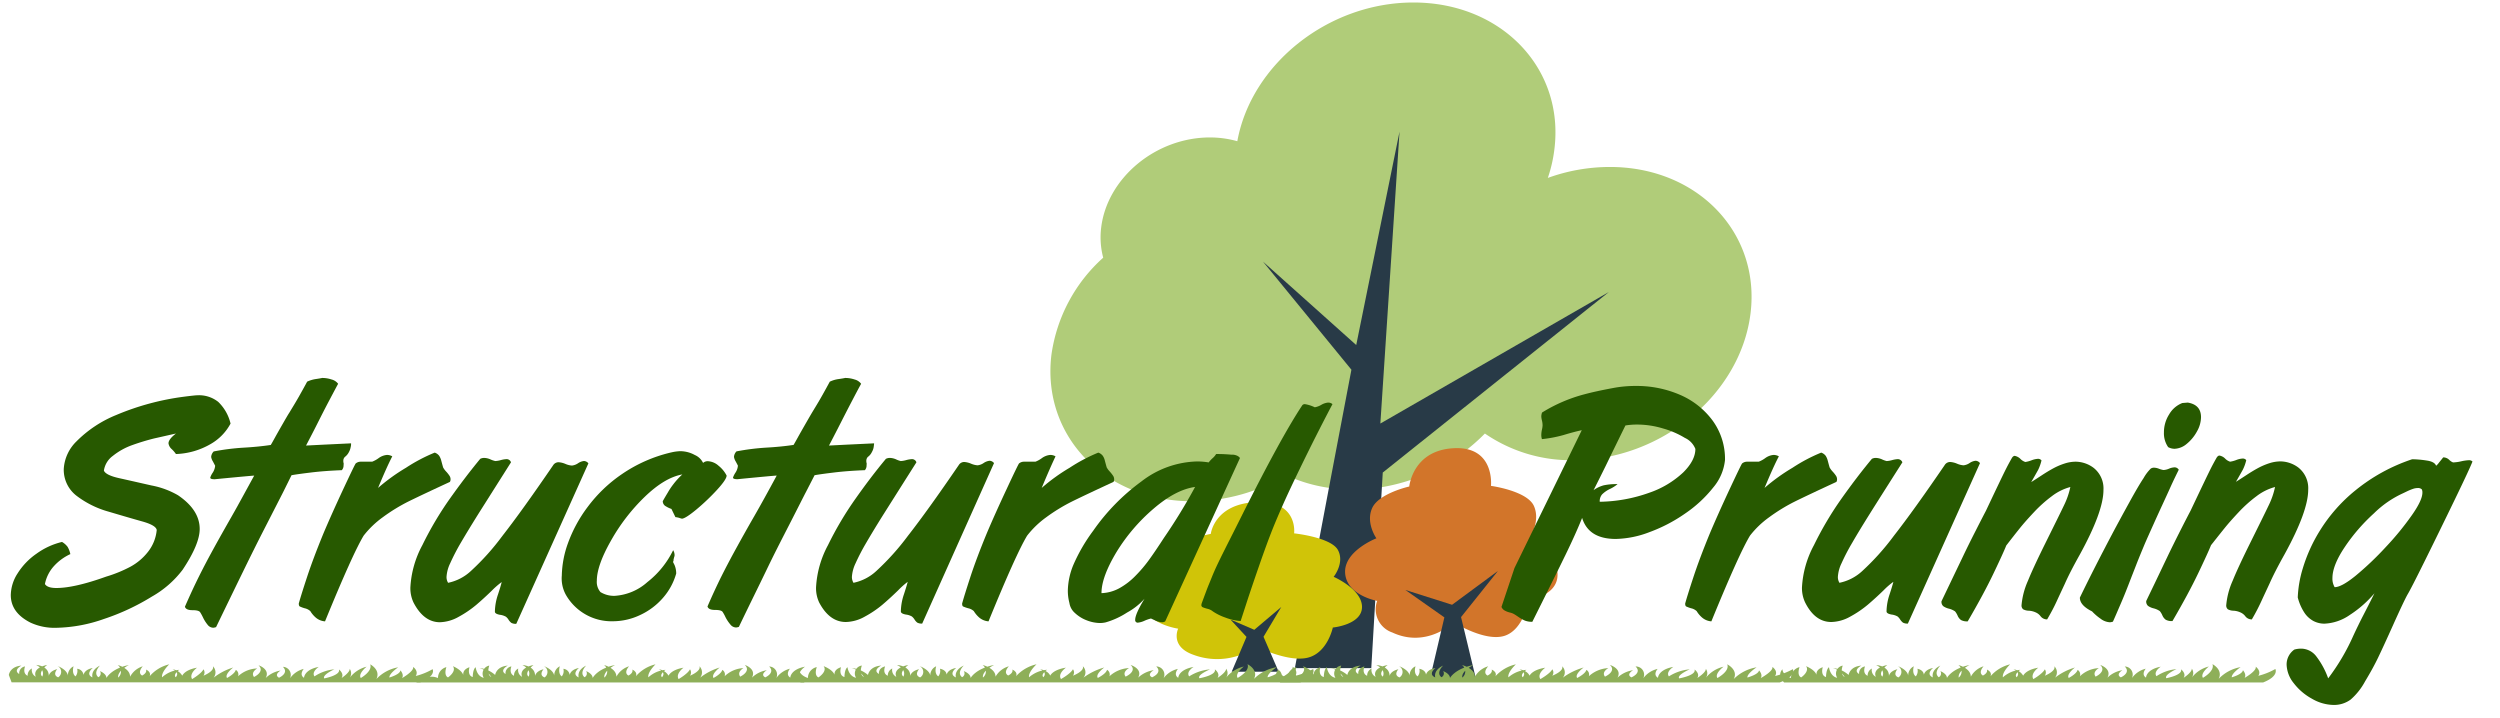
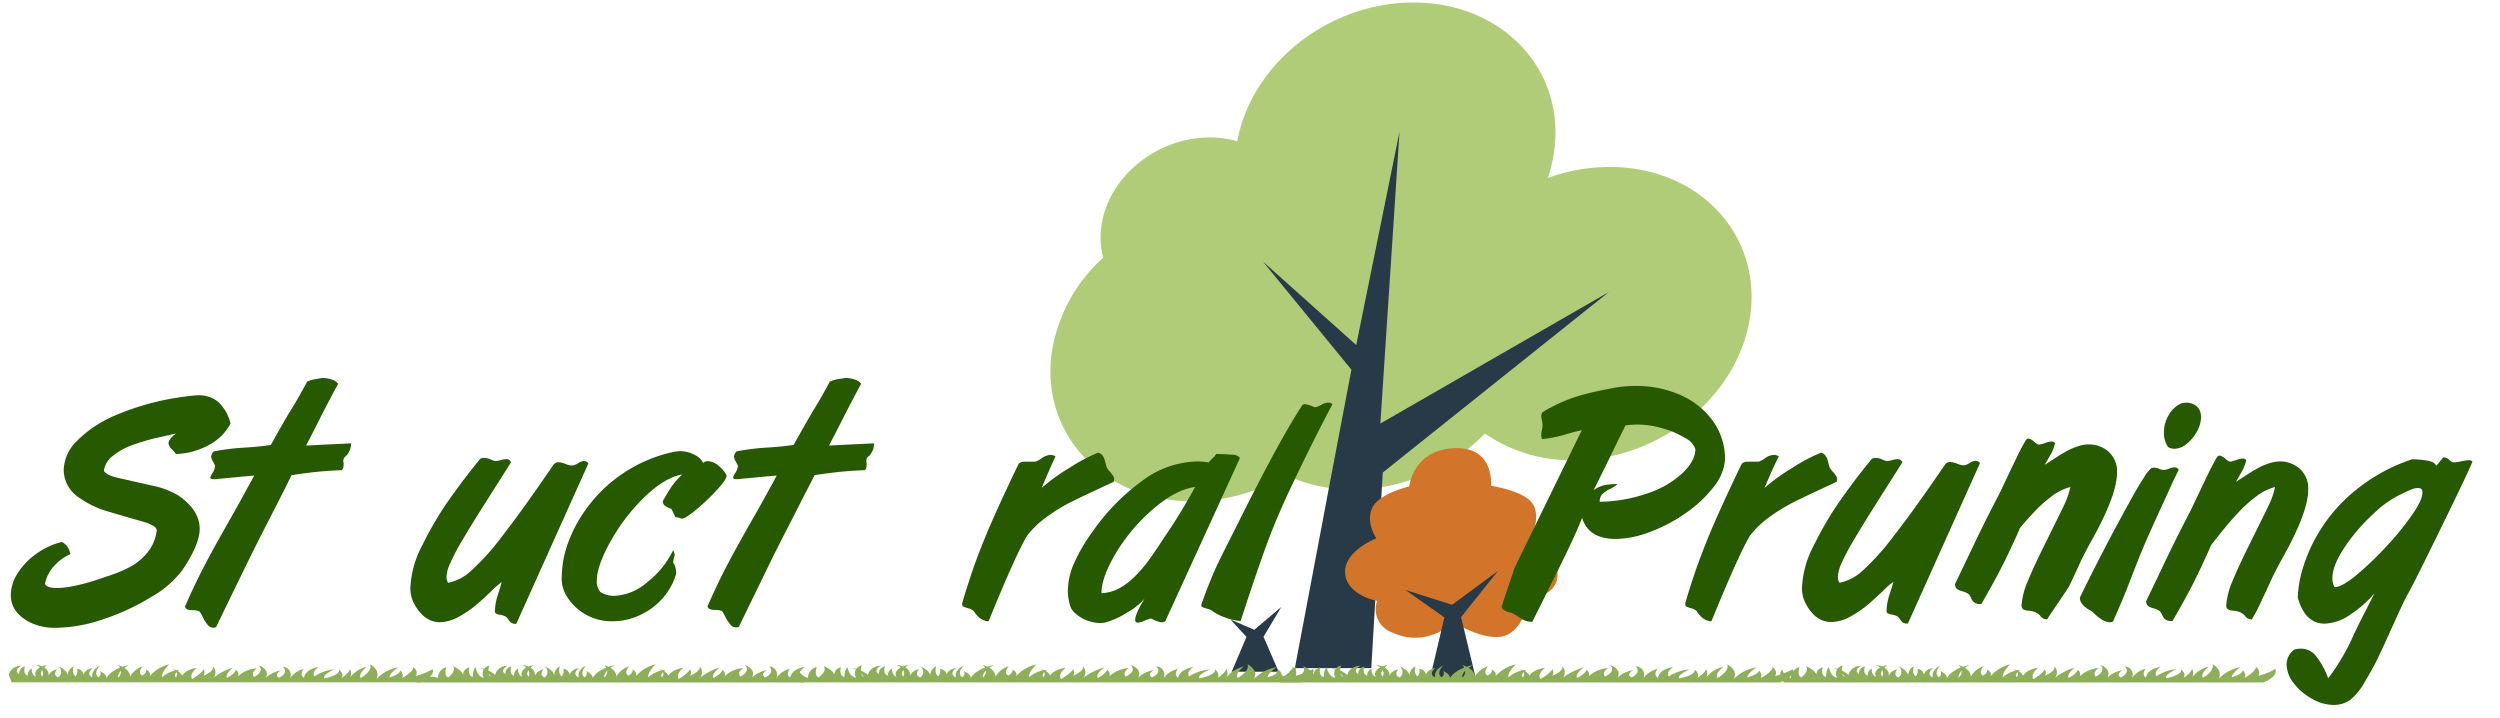
<svg xmlns="http://www.w3.org/2000/svg" viewBox="0 0 509.65 146.27">
  <defs>
    <style>.cls-1{fill:#b0cc79;}.cls-2{fill:#283a47;}.cls-3{fill:#d2752a;}.cls-4{fill:#d0c408;}.cls-5{fill:#8eaf59;}.cls-6{fill:none;}.cls-7{fill:#275900;}</style>
  </defs>
  <g id="Trees">
    <path class="cls-1" d="M357.86,66.64c-2.05,16.52-18.23,29.91-36.15,29.91a31,31,0,0,1-18-5.44,38.27,38.27,0,0,1-21,10.93l-10.79.14a31.09,31.09,0,0,1-8.72-2.57,37.68,37.68,0,0,1-19.11,5.31c-17.92,0-30.78-13.39-28.74-29.91A32.68,32.68,0,0,1,225.9,55.26a16.19,16.19,0,0,1-.41-6.17c1.25-10.13,11.18-18.34,22.17-18.34a20.55,20.55,0,0,1,5.58.77c2.87-15.76,18.57-28.28,35.9-28.28,17.92,0,30.79,13.39,28.74,29.9A28.61,28.61,0,0,1,316.54,39a37.13,37.13,0,0,1,12.58-2.23C347,36.73,359.91,50.12,357.86,66.64Z" transform="translate(-1 -2.73)" />
    <polygon class="cls-2" points="327.98 59.53 281.4 86.34 285.31 26.83 276.48 70.34 257.47 53.33 275.5 75.37 270.93 99.38 263.97 136.2 279.55 136.2 281.72 99.23 281.89 96.33 327.98 59.53" />
    <path class="cls-3" d="M281.59,112.47s-2.23-3.15-.86-6.17,7.56-4.39,7.56-4.39.69-7.4,9.1-7.81,7.56,7.68,7.56,7.68,7.38,1,8.76,4.11-.86,6.58-.86,6.58,5.67,3,5.67,7.41-5.84,5.07-5.84,5.07-1,6.17-5,7.41-10.31-2.75-10.31-2.75-5.49,5.35-12.53,2.06a5,5,0,0,1-3.09-6.44s-6.19-1.1-6.53-5.63S281.59,112.47,281.59,112.47Z" transform="translate(-1 -2.73)" />
    <polygon class="cls-2" points="291.5 138.41 300.89 138.41 297.85 125.8 305.37 116.39 296.02 123.29 286.5 120.27 294.45 125.86 291.5 138.41" />
-     <path class="cls-4" d="M241,120.32s-2.27-2.61-.87-5.11,7.7-3.64,7.7-3.64.71-6.14,9.29-6.48,7.7,6.37,7.7,6.37,7.54.79,8.94,3.41-.88,5.45-.88,5.45,5.78,2.5,5.78,6.14-5.95,4.2-5.95,4.2-1.06,5.12-5.08,6.14-10.51-2.27-10.51-2.27a13.77,13.77,0,0,1-12.79,1.7c-4.9-1.7-3.15-5.34-3.15-5.34s-6.31-.91-6.66-4.66S241,120.32,241,120.32Z" transform="translate(-1 -2.73)" />
    <polygon class="cls-2" points="251.09 136.94 260.67 136.94 257.58 129.81 261.21 123.73 255.7 128.39 250.84 126.3 254.11 129.84 251.09 136.94" />
  </g>
  <g id="Grass">
    <path class="cls-5" d="M2.8,140.33s.2-1.72,2.58-1.91c0,0-1.79.91-.46,1.72a1.4,1.4,0,0,1,1.19-1.55s-.59,1.41.53,1.91A1.57,1.57,0,0,1,7.51,139a1.53,1.53,0,0,0,.79,1.69s-.93-1.72,2.32-2.41c0,0-2,1.51-1,2.37,0,0,.79-1.32-1.26-2.37,0,0,2.65.14,2.58,2.27,0,0,.07-1,1.73-1.41,0,0-1.07,1.17.19,1.67a1.33,1.33,0,0,0-.13-2.31s2.12.76,2.12,2.15A2.08,2.08,0,0,1,16,138.56s-.46,1.44.4,2.06a1.77,1.77,0,0,0,.33-1.55A1.42,1.42,0,0,1,18,140.79s-.27-1.46,1.92-1.89c0,0-1.59,1.22-.07,1.93,0,0-.46-1.45,1.53-2.41,0,0-1.46,1.43-.33,2.37a.86.86,0,0,0,.33-1.25s1.32.51,1.32,1.41c0,0,.93-1.91,4.58-2.65,0,0-2.39,1.17-2.19,2.56A1.64,1.64,0,0,0,25,138.3s2.52.65,2.52,2.39a4.39,4.39,0,0,1,2.59-2.13s-1.2,1.27-.14,1.89c0,0,1.07-.5.8-1.22,0,0,1.13.46.73,1.37a7.56,7.56,0,0,1,4-2.44s-1.66,1.6-1.46,2.65a5.92,5.92,0,0,1,3.51-1.53s-1.32.91-.73,1.51c0,0,1-.93-.66-1.63a2.76,2.76,0,0,1,2,1.32s.46-1.2,3-1.63c0,0-1.66,1.22-1,2.32,0,0,1.92-1.12,2.32-2a1.12,1.12,0,0,1,0,1.31s2.32-.93,1.92-1.93a1.74,1.74,0,0,1,.14,2.34,12.19,12.19,0,0,1,4-2.08s-1.79,1.36-1.26,2.13c0,0,1.59-.82,1.79-1.65a1.08,1.08,0,0,1,.46,1.31A6,6,0,0,1,53.44,139s-1.39.76-.66,1.74c0,0,2.32-1.07.92-2.39,0,0,2.46.79,1.46,2.61a5.56,5.56,0,0,1,3.05-1.53s-1.46.84-.33,1.46c0,0,2.12-.91.79-2.22A1.65,1.65,0,0,1,60.13,141a4.87,4.87,0,0,1,2.79-1.91s-1,1.17.06,1.82c0,0,0-1.65,3-2.23,0,0-1.53,1-.87,1.94a8.67,8.67,0,0,1,4.05-1.44s-2.52,1.13-2.06,1.85c0,0,3.38-.63,3-1.82,0,0,1.13.84.53,1.74,0,0,1.73-1.12,1.66-1.88a1.61,1.61,0,0,1,0,1.84,6.25,6.25,0,0,1,3.45-2.27s-1.79,1.41-1.19,2.31c0,0,2.45-1.38,1.92-2.79,0,0,2.18,1.12,1.26,3a8,8,0,0,1,4.44-2.39s-1.86,1.27-1.79,2.08c0,0,2.19-.62,2.25-1.46,0,0,.8.86.33,1.58,0,0,2.52-1.43,2.26-2.29,0,0,1.19.83.53,1.86a13.38,13.38,0,0,0,3.44-1.39s.8,1.37-2.52,2.68H3.36Z" transform="translate(-1 -2.73)" />
    <path class="cls-5" d="M165,141.86H85.75a5.94,5.94,0,0,0,1.65-.73,3.12,3.12,0,0,1,2.7-.25l.19.07A2.27,2.27,0,0,1,92,138.73s-.6,1.65.33,2.1c0,0,1.79-1.21,1-2.29,0,0,2,.79,2.18,2.06,0,0-.53-1.27,1.2-1.85,0,0-.53,1.65.66,2,0,0,0-1.58.6-2,0,0,.19,1.85,1.65,2.16a1.66,1.66,0,0,1,1.13-2.49s-.66,1.7.4,2.34a4,4,0,0,0-2.39-1.84,5.55,5.55,0,0,1,3.18,1.41s.2-1.72,2.59-1.91c0,0-1.79.91-.47,1.72a1.4,1.4,0,0,1,1.2-1.55s-.6,1.41.53,1.91a1.56,1.56,0,0,1,.86-1.48,1.53,1.53,0,0,0,.79,1.69s-.92-1.72,2.32-2.41c0,0-2,1.51-1,2.37,0,0,.79-1.32-1.26-2.37,0,0,2.65.14,2.58,2.27,0,0,.07-1,1.73-1.41,0,0-1.06,1.17.2,1.67a1.34,1.34,0,0,0-.14-2.31s2.13.76,2.13,2.15a2.08,2.08,0,0,1,1.12-2.11s-.46,1.44.4,2.06a1.74,1.74,0,0,0,.33-1.55,1.42,1.42,0,0,1,1.26,1.72s-.26-1.46,1.92-1.89c0,0-1.59,1.22-.06,1.93,0,0-.47-1.45,1.52-2.41,0,0-1.46,1.43-.33,2.37a.86.86,0,0,0,.33-1.25s1.33.51,1.33,1.41c0,0,.92-1.91,4.57-2.65,0,0-2.39,1.17-2.19,2.56a1.64,1.64,0,0,0-.06-2.56s2.52.65,2.52,2.39a4.35,4.35,0,0,1,2.58-2.13s-1.19,1.27-.13,1.89c0,0,1.06-.5.79-1.22,0,0,1.13.46.73,1.37a7.56,7.56,0,0,1,4-2.44s-1.66,1.6-1.46,2.65a5.92,5.92,0,0,1,3.51-1.53s-1.32.91-.73,1.51c0,0,1-.93-.66-1.63a2.74,2.74,0,0,1,2,1.32s.46-1.2,3.05-1.63c0,0-1.66,1.22-1,2.32,0,0,1.93-1.12,2.32-2a1.12,1.12,0,0,1,0,1.31s2.32-.93,1.93-1.93a1.75,1.75,0,0,1,.13,2.34,12.19,12.19,0,0,1,4-2.08s-1.79,1.36-1.26,2.13c0,0,1.59-.82,1.79-1.65a1.09,1.09,0,0,1,.47,1.31,5.9,5.9,0,0,1,3.84-1.67s-1.39.76-.66,1.74c0,0,2.32-1.07.93-2.39,0,0,2.45.79,1.45,2.61a5.56,5.56,0,0,1,3.05-1.53s-1.46.84-.33,1.46c0,0,2.12-.91.8-2.22a1.66,1.66,0,0,1,1.46,2.36,4.82,4.82,0,0,1,2.78-1.91s-1,1.17.07,1.82c0,0,0-1.65,3-2.23,0,0-1.68,1.16-1,2.14Z" transform="translate(-1 -2.73)" />
    <path class="cls-5" d="M363.81,141.86H262s-1.6-1.38-.35-2.7c0,0-.06,1.15,1.82,1.79a2.29,2.29,0,0,1,1.81-2.22s-.63,1.65.34,2.1c0,0,1.89-1.21,1-2.29,0,0,2.16.79,2.3,2.06,0,0-.56-1.27,1.25-1.85,0,0-.56,1.65.7,2,0,0,0-1.58.62-2,0,0,.21,1.85,1.75,2.16a1.63,1.63,0,0,1,1.18-2.49s-.7,1.7.42,2.34a4.19,4.19,0,0,0-2.51-1.84,6,6,0,0,1,3.34,1.41s.21-1.72,2.72-1.91c0,0-1.88.91-.49,1.72,0,0-.21-1.19,1.26-1.55,0,0-.63,1.41.55,1.91a1.54,1.54,0,0,1,.91-1.48,1.5,1.5,0,0,0,.83,1.69s-1-1.72,2.44-2.41c0,0-2.09,1.51-1,2.37,0,0,.83-1.32-1.33-2.37,0,0,2.79.14,2.72,2.27,0,0,.07-1,1.81-1.41,0,0-1.11,1.17.21,1.67a1.31,1.31,0,0,0-.14-2.31s2.23.76,2.23,2.15a2,2,0,0,1,1.18-2.11s-.48,1.44.42,2.06a1.69,1.69,0,0,0,.35-1.55s1.67.23,1.32,1.72c0,0-.28-1.46,2-1.89,0,0-1.67,1.22-.07,1.93,0,0-.48-1.45,1.61-2.41,0,0-1.54,1.43-.35,2.37a.85.85,0,0,0,.35-1.25s1.39.51,1.39,1.41c0,0,1-1.91,4.8-2.65,0,0-2.5,1.17-2.29,2.56a1.6,1.6,0,0,0-.07-2.56s2.64.65,2.64,2.39a4.55,4.55,0,0,1,2.72-2.13s-1.25,1.27-.14,1.89c0,0,1.11-.5.84-1.22,0,0,1.18.46.76,1.37a8,8,0,0,1,4.18-2.44s-1.74,1.6-1.53,2.65a6.33,6.33,0,0,1,3.69-1.53s-1.39.91-.77,1.51c0,0,1-.93-.69-1.63,0,0,1.6.22,2.09,1.32,0,0,.48-1.2,3.2-1.63,0,0-1.74,1.22-1,2.32,0,0,2-1.12,2.43-2a1.09,1.09,0,0,1,0,1.31s2.44-.93,2-1.93a1.68,1.68,0,0,1,.14,2.34,13,13,0,0,1,4.25-2.08s-1.88,1.36-1.32,2.13c0,0,1.67-.82,1.88-1.65a1.08,1.08,0,0,1,.49,1.31,6.32,6.32,0,0,1,4-1.67s-1.47.76-.7,1.74c0,0,2.44-1.07,1-2.39,0,0,2.58.79,1.54,2.61a5.86,5.86,0,0,1,3.2-1.53s-1.53.84-.35,1.46c0,0,2.23-.91.84-2.22A1.67,1.67,0,0,1,336,141a5,5,0,0,1,2.93-1.91s-1.05,1.17.07,1.82c0,0,0-1.65,3.13-2.23,0,0-1.6,1-.91,1.94a9.39,9.39,0,0,1,4.25-1.44s-2.64,1.13-2.16,1.85c0,0,3.56-.63,3.14-1.82,0,0,1.18.84.55,1.74,0,0,1.82-1.12,1.75-1.88a1.56,1.56,0,0,1,0,1.84,6.55,6.55,0,0,1,3.62-2.27s-1.88,1.41-1.26,2.31c0,0,2.58-1.38,2-2.79,0,0,2.3,1.12,1.33,3a8.52,8.52,0,0,1,4.66-2.39s-1.95,1.27-1.88,2.08c0,0,2.3-.62,2.37-1.46,0,0,.84.86.35,1.58,0,0,2.65-1.43,2.37-2.29,0,0,1.25.83.55,1.86a14.67,14.67,0,0,0,3.63-1.39S367.29,140.55,363.81,141.86Z" transform="translate(-1 -2.73)" />
    <path class="cls-5" d="M266.06,141.85H164.23s-1.6-1.38-.35-2.7c0,0-.06,1.15,1.82,1.8a2.29,2.29,0,0,1,1.81-2.23s-.63,1.65.34,2.11c0,0,1.89-1.22,1.05-2.3,0,0,2.16.79,2.3,2.06,0,0-.56-1.27,1.25-1.84,0,0-.56,1.65.7,2,0,0,0-1.58.62-2,0,0,.21,1.84,1.75,2.15a1.63,1.63,0,0,1,1.18-2.49s-.7,1.7.42,2.35a4.15,4.15,0,0,0-2.51-1.84,5.92,5.92,0,0,1,3.34,1.41s.21-1.73,2.72-1.92c0,0-1.88.91-.49,1.72,0,0-.21-1.19,1.26-1.55,0,0-.63,1.41.55,1.91a1.55,1.55,0,0,1,.91-1.48,1.52,1.52,0,0,0,.83,1.7s-1-1.72,2.44-2.42c0,0-2.09,1.51-1,2.37,0,0,.83-1.31-1.33-2.37,0,0,2.79.15,2.72,2.27,0,0,.07-1,1.81-1.41,0,0-1.11,1.18.21,1.68a1.31,1.31,0,0,0-.14-2.32s2.23.76,2.23,2.15a2,2,0,0,1,1.18-2.1s-.48,1.43.42,2.05a1.69,1.69,0,0,0,.35-1.55s1.67.24,1.32,1.72c0,0-.28-1.46,2-1.89,0,0-1.67,1.22-.07,1.94,0,0-.48-1.46,1.61-2.42,0,0-1.54,1.44-.35,2.37a.84.84,0,0,0,.35-1.24s1.39.5,1.39,1.41c0,0,1-1.92,4.8-2.66,0,0-2.5,1.17-2.29,2.56a1.6,1.6,0,0,0-.07-2.56s2.64.65,2.64,2.39a4.51,4.51,0,0,1,2.72-2.12s-1.25,1.26-.14,1.88c0,0,1.11-.5.84-1.21,0,0,1.18.45.76,1.36a8,8,0,0,1,4.18-2.44s-1.74,1.6-1.53,2.65a6.33,6.33,0,0,1,3.69-1.53s-1.39.91-.77,1.51c0,0,1-.93-.69-1.63,0,0,1.6.22,2.09,1.32,0,0,.48-1.2,3.2-1.63,0,0-1.74,1.22-1,2.32,0,0,2-1.12,2.43-2a1.1,1.1,0,0,1,0,1.32s2.44-.94,2-1.94a1.68,1.68,0,0,1,.14,2.34,13,13,0,0,1,4.25-2.08s-1.88,1.37-1.32,2.13c0,0,1.67-.81,1.88-1.65a1.09,1.09,0,0,1,.49,1.32,6.36,6.36,0,0,1,4-1.68s-1.47.77-.7,1.75c0,0,2.44-1.08,1-2.39,0,0,2.58.79,1.54,2.6a5.94,5.94,0,0,1,3.2-1.53s-1.53.84-.35,1.46c0,0,2.23-.91.84-2.22A1.67,1.67,0,0,1,238.2,141a5,5,0,0,1,2.93-1.91s-1,1.17.07,1.82c0,0,0-1.65,3.13-2.22,0,0-1.6.95-.91,1.93a9.31,9.31,0,0,1,4.25-1.43S245,140.3,245.51,141c0,0,3.56-.62,3.14-1.82,0,0,1.18.84.55,1.75,0,0,1.82-1.13,1.75-1.89a1.56,1.56,0,0,1,0,1.84,6.55,6.55,0,0,1,3.62-2.27s-1.88,1.41-1.26,2.32c0,0,2.58-1.39,2-2.8,0,0,2.3,1.12,1.33,3a8.45,8.45,0,0,1,4.66-2.39s-1.95,1.26-1.88,2.07c0,0,2.3-.62,2.37-1.45,0,0,.84.86.35,1.57,0,0,2.65-1.43,2.37-2.29,0,0,1.25.84.55,1.86a14.94,14.94,0,0,0,3.63-1.38S269.54,140.54,266.06,141.85Z" transform="translate(-1 -2.73)" />
    <path class="cls-5" d="M462.35,141.86H364.71s-1.54-1.38-.34-2.7c0,0-.06,1.15,1.74,1.79a2.29,2.29,0,0,1,1.74-2.22s-.61,1.65.33,2.1c0,0,1.8-1.21,1-2.29,0,0,2.07.79,2.2,2.06,0,0-.53-1.27,1.21-1.85,0,0-.54,1.65.66,2,0,0,0-1.58.61-2,0,0,.2,1.85,1.67,2.16a1.65,1.65,0,0,1,1.13-2.49s-.67,1.7.4,2.34a4,4,0,0,0-2.4-1.84,5.61,5.61,0,0,1,3.2,1.41s.2-1.72,2.61-1.91c0,0-1.81.91-.47,1.72a1.4,1.4,0,0,1,1.2-1.55s-.6,1.41.54,1.91a1.56,1.56,0,0,1,.86-1.48,1.54,1.54,0,0,0,.81,1.69s-.94-1.72,2.33-2.41c0,0-2,1.51-1,2.37,0,0,.8-1.32-1.27-2.37,0,0,2.67.14,2.61,2.27,0,0,.06-1,1.73-1.41,0,0-1.06,1.17.2,1.67a1.33,1.33,0,0,0-.13-2.31s2.14.76,2.14,2.15a2.08,2.08,0,0,1,1.13-2.11s-.46,1.44.4,2.06a1.76,1.76,0,0,0,.34-1.55s1.6.23,1.27,1.72c0,0-.27-1.46,1.93-1.89,0,0-1.6,1.22-.06,1.93,0,0-.47-1.45,1.53-2.41,0,0-1.47,1.43-.33,2.37a.86.86,0,0,0,.33-1.25s1.34.51,1.34,1.41c0,0,.93-1.91,4.61-2.65,0,0-2.41,1.17-2.21,2.56a1.63,1.63,0,0,0-.06-2.56s2.53.65,2.53,2.39a4.42,4.42,0,0,1,2.61-2.13s-1.2,1.27-.14,1.89c0,0,1.07-.5.81-1.22,0,0,1.13.46.73,1.37a7.62,7.62,0,0,1,4-2.44s-1.67,1.6-1.47,2.65a6,6,0,0,1,3.54-1.53s-1.34.91-.74,1.51c0,0,1-.93-.66-1.63a2.77,2.77,0,0,1,2,1.32s.47-1.2,3.07-1.63c0,0-1.67,1.22-1,2.32,0,0,1.94-1.12,2.34-2a1.14,1.14,0,0,1,0,1.31s2.33-.93,1.93-1.93a1.73,1.73,0,0,1,.14,2.34,12.24,12.24,0,0,1,4.07-2.08s-1.8,1.36-1.27,2.13c0,0,1.61-.82,1.81-1.65a1.08,1.08,0,0,1,.46,1.31,6,6,0,0,1,3.88-1.67s-1.41.76-.67,1.74c0,0,2.34-1.07.93-2.39,0,0,2.47.79,1.47,2.61a5.57,5.57,0,0,1,3.07-1.53s-1.46.84-.33,1.46c0,0,2.14-.91.8-2.22a1.66,1.66,0,0,1,1.47,2.36,4.87,4.87,0,0,1,2.81-1.91s-1,1.17.06,1.82c0,0,0-1.65,3-2.23,0,0-1.54,1-.87,1.94a8.75,8.75,0,0,1,4.07-1.44s-2.53,1.13-2.07,1.85c0,0,3.41-.63,3-1.82,0,0,1.13.84.53,1.74,0,0,1.74-1.12,1.67-1.88a1.59,1.59,0,0,1,0,1.84,6.29,6.29,0,0,1,3.48-2.27s-1.81,1.41-1.21,2.31c0,0,2.48-1.38,1.94-2.79,0,0,2.2,1.12,1.27,3a8.11,8.11,0,0,1,4.47-2.39s-1.87,1.27-1.8,2.08c0,0,2.2-.62,2.27-1.46,0,0,.8.86.34,1.58,0,0,2.53-1.43,2.27-2.29,0,0,1.2.83.53,1.86a13.59,13.59,0,0,0,3.47-1.39S465.68,140.55,462.35,141.86Z" transform="translate(-1 -2.73)" />
  </g>
  <g id="invisible_frame" data-name="invisible frame">
    <path class="cls-6" d="M1,2.73H510.65V149H1Z" transform="translate(-1 -2.73)" />
  </g>
  <g id="Post_Title_copy_2" data-name="Post Title copy 2">
    <path class="cls-7" d="M14,98.3a8.55,8.55,0,0,1,2.56-5.56,24.27,24.27,0,0,1,8.12-5.4A52.91,52.91,0,0,1,38.52,83.6c1.48-.19,2.4-.29,2.77-.29a6.29,6.29,0,0,1,4.19,1.34A9,9,0,0,1,48,89.08a10.5,10.5,0,0,1-4.13,4.21,15.07,15.07,0,0,1-7,2,6.31,6.31,0,0,0-.86-1,1.93,1.93,0,0,1-.66-1.18c0-.56.51-1.22,1.52-2-1.38.3-2.86.65-4.45,1a47.12,47.12,0,0,0-4.58,1.4A13.65,13.65,0,0,0,24,95.67a4.53,4.53,0,0,0-1.82,3c.26.62,1.31,1.14,3.16,1.55s4,.9,6.56,1.48a17,17,0,0,1,5.4,2q4.41,3,4.41,6.87,0,3.09-3.48,8.31a20.49,20.49,0,0,1-6.25,5.46,46.29,46.29,0,0,1-9.78,4.57,30.7,30.7,0,0,1-9.65,1.8,11.65,11.65,0,0,1-5.35-1.06c-2.64-1.34-4-3.2-4-5.61A8.39,8.39,0,0,1,4.6,119.6a13.84,13.84,0,0,1,3.85-4,14.71,14.71,0,0,1,5.19-2.39,3.76,3.76,0,0,1,1.14,1,4.92,4.92,0,0,1,.56,1.48A10.37,10.37,0,0,0,12,118.13a7.59,7.59,0,0,0-1.84,3.66c.33.54,1.1.81,2.32.81q3.71,0,10.16-2.32a26.85,26.85,0,0,0,4.91-2,11.49,11.49,0,0,0,3.64-3.08,8.41,8.41,0,0,0,1.76-4.43c-.11-.64-1.09-1.22-2.95-1.74s-4.15-1.19-6.88-2a19.25,19.25,0,0,1-6.59-3.29A6.67,6.67,0,0,1,14,98.3Z" transform="translate(-1 -2.73)" />
    <path class="cls-7" d="M63.39,93.56l3.54-.18,5.64-.27c0,.22,0,.47-.08.76a3.13,3.13,0,0,1-.35,1,2.81,2.81,0,0,1-.82,1,1.07,1.07,0,0,0-.33.78c0,.17,0,.32.05.46s0,.32,0,.54a1.4,1.4,0,0,1-.36.93c-2.27.09-4.36.24-6.25.47s-3.21.41-4,.56L58.7,103.1l-3.45,6.74Q53.11,114,50.67,119t-5.62,11.57a2.35,2.35,0,0,1-.55.13,1.48,1.48,0,0,1-1.17-.6,7.46,7.46,0,0,1-.95-1.5,9.18,9.18,0,0,0-.58-1.06c-.18-.28-.7-.42-1.58-.42s-1.39-.24-1.52-.71q1.52-3.48,2.89-6.22c.91-1.83,1.94-3.78,3.09-5.87s2.35-4.21,3.59-6.38S51,103,52.82,99.69c-.24,0-2.92.24-8.06.74q-.9,0-.9-.33a3.79,3.79,0,0,1,.5-1,3.06,3.06,0,0,0,.5-1.43l-.45-.86a2.45,2.45,0,0,1-.36-.92,1.73,1.73,0,0,1,.52-1.13,46.67,46.67,0,0,1,6.1-.77q3-.17,5.53-.55c.2-.32.43-.74.71-1.25s.79-1.42,1.53-2.71S59.69,87.3,60,86.83c.6-1,1.27-2.07,2-3.37s1.27-2.27,1.61-2.92A6.2,6.2,0,0,1,65.39,80c.68-.1,1.11-.18,1.29-.22a6,6,0,0,1,1.91.31,2.38,2.38,0,0,1,1.34.88c-.45.82-1.07,2-1.87,3.51s-1.61,3.11-2.43,4.74S64.05,92.29,63.39,93.56Z" transform="translate(-1 -2.73)" />
-     <path class="cls-7" d="M78.07,102.2a38.91,38.91,0,0,1,5.69-4.11A34.13,34.13,0,0,1,89.62,95a1.91,1.91,0,0,1,.92.66,3.3,3.3,0,0,1,.42,1c.1.37.22.82.37,1.35a4,4,0,0,0,.61.84,6.7,6.7,0,0,1,.7.88,1.27,1.27,0,0,1,.21.66,1.11,1.11,0,0,1-.13.58q-5.58,2.58-8.47,4A36.4,36.4,0,0,0,79,108.2a18.94,18.94,0,0,0-3.87,3.73q-2.25,3.73-7.87,17.47a3.27,3.27,0,0,1-2-.87,5.43,5.43,0,0,1-1-1.22,2.52,2.52,0,0,0-1.15-.58,6.49,6.49,0,0,1-1-.37c-.13-.08-.2-.28-.2-.6q.45-1.64,1.68-5.38t3.29-8.77q1.62-3.85,4.08-9.13c1.65-3.52,2.5-5.28,2.57-5.28a1.6,1.6,0,0,1,1-.35c.32,0,.67,0,1,0l1.34,0a5.68,5.68,0,0,0,1.31-.72,3.36,3.36,0,0,1,1.73-.66,2.17,2.17,0,0,1,1.06.29C80.2,97.24,79.25,99.36,78.07,102.2Z" transform="translate(-1 -2.73)" />
    <path class="cls-7" d="M85.3,125.56a6.84,6.84,0,0,1-.64-3.09,20.37,20.37,0,0,1,2.45-8.62,68.09,68.09,0,0,1,5.62-9.49q3.18-4.48,6.17-8.09a1.78,1.78,0,0,1,.81-.19,3.4,3.4,0,0,1,1.27.3,4.86,4.86,0,0,0,1,.34,5.16,5.16,0,0,0,1.1-.19,5.25,5.25,0,0,1,1.16-.2.93.93,0,0,1,.93.65l-6.46,10.21q-2.26,3.61-3.74,6.14a43.51,43.51,0,0,0-2.2,4.24,7.29,7.29,0,0,0-.74,2.77,2.2,2.2,0,0,0,.32,1.2A9.65,9.65,0,0,0,97,119.13,49.9,49.9,0,0,0,103.4,112q4-5.11,10.36-14.42a1.31,1.31,0,0,1,1.13-.62,4.38,4.38,0,0,1,1.37.34,4,4,0,0,0,1.34.34,2.76,2.76,0,0,0,1.24-.47,2.68,2.68,0,0,1,1.2-.46,1.2,1.2,0,0,1,.91.48l-14.7,32.71a1.86,1.86,0,0,1-1-.19,2.4,2.4,0,0,1-.57-.63,2.37,2.37,0,0,0-.55-.63,3.28,3.28,0,0,0-1.24-.39c-.67-.13-1-.34-1-.64a11.34,11.34,0,0,1,.63-3.5c.42-1.28.67-2.12.75-2.53a17.07,17.07,0,0,0-2,1.74q-1.62,1.58-3.17,2.9a21.46,21.46,0,0,1-3.59,2.44,8.2,8.2,0,0,1-3.89,1.11Q87.36,129.53,85.3,125.56Z" transform="translate(-1 -2.73)" />
    <path class="cls-7" d="M116.4,124.06a6.88,6.88,0,0,1-.87-4,20.52,20.52,0,0,1,1.26-6.61,28.27,28.27,0,0,1,4-7.36,29.18,29.18,0,0,1,7-6.71,29.69,29.69,0,0,1,10-4.41,10,10,0,0,1,1.77-.26,6.17,6.17,0,0,1,3.09.78,3.32,3.32,0,0,1,1.68,1.61,1.38,1.38,0,0,1,.93-.35,3.51,3.51,0,0,1,2.23.93,6.13,6.13,0,0,1,1.64,2c0,.51-.64,1.47-1.93,2.88a44.17,44.17,0,0,1-4.19,4c-1.51,1.25-2.51,1.89-3,1.91.09,0-.09,0-.52-.16a4.46,4.46,0,0,0-.8-.16l-.81-1.67a5.24,5.24,0,0,1-1.11-.52,1.18,1.18,0,0,1-.66-1.06c.34-.61.67-1.17,1-1.71a13.8,13.8,0,0,1,1.16-1.74,14.64,14.64,0,0,1,1.83-2q-3.57.62-7.67,4.57a38.94,38.94,0,0,0-6.92,9c-1.9,3.36-2.84,6.06-2.84,8.1a3.16,3.16,0,0,0,.74,2.31,5.26,5.26,0,0,0,2.84.77,11,11,0,0,0,6.73-2.81,18.46,18.46,0,0,0,5.25-6.5,2,2,0,0,1,.29,1c0,.22-.08.38-.11.5l-.1.42c0,.16,0,.29-.08.4s.13.34.33.83a4.47,4.47,0,0,1,.29,1.61,12.81,12.81,0,0,1-2.73,5,13.88,13.88,0,0,1-4.67,3.48,13,13,0,0,1-5.46,1.25A10.72,10.72,0,0,1,116.4,124.06Z" transform="translate(-1 -2.73)" />
    <path class="cls-7" d="M170,93.56l3.55-.18,5.64-.27c0,.22-.05.47-.08.76a3,3,0,0,1-.36,1,2.62,2.62,0,0,1-.82,1,1.1,1.1,0,0,0-.32.78c0,.17,0,.32.05.46s0,.32,0,.54a1.38,1.38,0,0,1-.35.93c-2.28.09-4.36.24-6.25.47s-3.21.41-4,.56c-.32.62-.91,1.78-1.79,3.48s-2,3.94-3.44,6.74-3,5.83-4.58,9.12-3.5,7.14-5.62,11.57a2.35,2.35,0,0,1-.55.13,1.51,1.51,0,0,1-1.18-.6,7.93,7.93,0,0,1-1-1.5,7.76,7.76,0,0,0-.58-1.06c-.17-.28-.7-.42-1.58-.42s-1.38-.24-1.51-.71q1.51-3.48,2.88-6.22c.92-1.83,1.95-3.78,3.1-5.87s2.34-4.21,3.59-6.38,2.76-4.91,4.54-8.21c-.23,0-2.92.24-8,.74-.6,0-.91-.11-.91-.33a4.18,4.18,0,0,1,.5-1,3,3,0,0,0,.5-1.43c-.06-.13-.21-.42-.45-.86a2.56,2.56,0,0,1-.35-.92,1.76,1.76,0,0,1,.51-1.13,46.81,46.81,0,0,1,6.11-.77q3-.17,5.53-.55c.19-.32.43-.74.71-1.25s.79-1.42,1.53-2.71,1.25-2.17,1.53-2.64c.6-1,1.27-2.07,2-3.37s1.26-2.27,1.61-2.92A6,6,0,0,1,172,80c.69-.1,1.12-.18,1.29-.22a6.07,6.07,0,0,1,1.92.31,2.41,2.41,0,0,1,1.34.88c-.46.82-1.08,2-1.87,3.51s-1.61,3.11-2.44,4.74S170.66,92.29,170,93.56Z" transform="translate(-1 -2.73)" />
-     <path class="cls-7" d="M168,125.56a6.84,6.84,0,0,1-.64-3.09,20.34,20.34,0,0,1,2.44-8.62,68.15,68.15,0,0,1,5.63-9.49q3.16-4.48,6.17-8.09a1.78,1.78,0,0,1,.81-.19,3.4,3.4,0,0,1,1.27.3,4.64,4.64,0,0,0,.95.34,5.1,5.1,0,0,0,1.09-.19,5.41,5.41,0,0,1,1.17-.2.93.93,0,0,1,.93.65q-4.18,6.6-6.46,10.21c-1.52,2.41-2.76,4.46-3.74,6.14a43.93,43.93,0,0,0-2.21,4.24,7.48,7.48,0,0,0-.74,2.77,2.29,2.29,0,0,0,.32,1.2,9.68,9.68,0,0,0,4.66-2.41,51.13,51.13,0,0,0,6.45-7.18q4-5.11,10.36-14.42a1.3,1.3,0,0,1,1.12-.62,4.32,4.32,0,0,1,1.37.34,4.09,4.09,0,0,0,1.34.34,2.72,2.72,0,0,0,1.24-.47,2.71,2.71,0,0,1,1.21-.46,1.2,1.2,0,0,1,.9.48L189,129.85a1.88,1.88,0,0,1-1-.19,2.39,2.39,0,0,1-.56-.63,2.57,2.57,0,0,0-.55-.63,3.28,3.28,0,0,0-1.24-.39c-.68-.13-1-.34-1-.64a11.34,11.34,0,0,1,.63-3.5c.42-1.28.67-2.12.76-2.53a17.07,17.07,0,0,0-1.95,1.74q-1.62,1.58-3.17,2.9a21.16,21.16,0,0,1-3.6,2.44,8.16,8.16,0,0,1-3.88,1.11Q170.1,129.53,168,125.56Z" transform="translate(-1 -2.73)" />
    <path class="cls-7" d="M213.36,102.2a37.83,37.83,0,0,1,5.69-4.11A34.13,34.13,0,0,1,224.9,95a1.91,1.91,0,0,1,.92.66,2.83,2.83,0,0,1,.42,1c.1.37.22.82.37,1.35a3.8,3.8,0,0,0,.62.84,7.39,7.39,0,0,1,.69.88,1.27,1.27,0,0,1,.21.66,1,1,0,0,1-.13.58q-5.58,2.58-8.47,4a36.28,36.28,0,0,0-5.27,3.23,18.94,18.94,0,0,0-3.87,3.73q-2.26,3.73-7.87,17.47a3.32,3.32,0,0,1-2-.87,5.72,5.72,0,0,1-1-1.22,2.47,2.47,0,0,0-1.14-.58,7.24,7.24,0,0,1-1.05-.37c-.13-.08-.19-.28-.19-.6q.45-1.64,1.67-5.38t3.29-8.77q1.62-3.85,4.09-9.13c1.64-3.52,2.5-5.28,2.56-5.28a1.6,1.6,0,0,1,1-.35c.32,0,.67,0,1,0l1.34,0a5.7,5.7,0,0,0,1.3-.72,3.39,3.39,0,0,1,1.73-.66,2.14,2.14,0,0,1,1.06.29C215.48,97.24,214.54,99.36,213.36,102.2Z" transform="translate(-1 -2.73)" />
    <path class="cls-7" d="M247.4,97a6.65,6.65,0,0,1,.77-.84,3.54,3.54,0,0,0,.75-.87,29.36,29.36,0,0,1,3.09.13,2.44,2.44,0,0,1,1.29.26,1.51,1.51,0,0,1,.48.42L238.54,129.4a1.15,1.15,0,0,1-.65.19,2.74,2.74,0,0,1-.72-.13,3.36,3.36,0,0,1-.77-.29l-.76-.35a7.72,7.72,0,0,0-1.31.45,4.27,4.27,0,0,1-1.33.39.51.51,0,0,1-.58-.58q0-1.17,1.9-4.29a13.22,13.22,0,0,1-3.57,2.82,16.14,16.14,0,0,1-4.36,2,5.59,5.59,0,0,1-1.13.13,7.67,7.67,0,0,1-2.67-.53,7.27,7.27,0,0,1-2.44-1.5,3.39,3.39,0,0,1-1.14-2.06,9.7,9.7,0,0,1-.32-2.58,14.38,14.38,0,0,1,1.12-5.17,34.86,34.86,0,0,1,4.07-7,42.35,42.35,0,0,1,9.78-10,19.27,19.27,0,0,1,11.42-4.1A14.32,14.32,0,0,1,247.4,97Zm-2.77,5q-3.93.54-8.44,4.41a37.24,37.24,0,0,0-7.58,8.86c-2,3.33-3.06,6.13-3.06,8.38a8.17,8.17,0,0,0,3.63-1,14.05,14.05,0,0,0,3.33-2.57,27.33,27.33,0,0,0,2.77-3.27q1.2-1.65,3-4.43A113.17,113.17,0,0,0,244.63,102Z" transform="translate(-1 -2.73)" />
    <path class="cls-7" d="M266.51,85.31a.69.69,0,0,1,.52-.19,7.19,7.19,0,0,1,2,.64,3.92,3.92,0,0,0,1.33-.5,3.35,3.35,0,0,1,1.38-.46,1.31,1.31,0,0,1,.9.32c-.6,1.12-1.58,3-2.95,5.69s-2.94,5.87-4.73,9.6-3.29,7.1-4.5,10.1c-.84,2.11-1.75,4.6-2.75,7.48s-1.81,5.27-2.44,7.19l-1.35,4.15a10.58,10.58,0,0,1-3.11-.7,11,11,0,0,1-2.56-1.26,2.57,2.57,0,0,0-1.05-.52,7.45,7.45,0,0,1-1-.32.48.48,0,0,1-.29-.48,2,2,0,0,1,.13-.49c.56-1.5,1-2.73,1.4-3.69s.76-1.89,1.16-2.8,1.12-2.41,2.17-4.5,2.23-4.4,3.52-7Q262.25,91.7,266.51,85.31Z" transform="translate(-1 -2.73)" />
    <path class="cls-7" d="M315.36,86.83a31.58,31.58,0,0,1,8.72-3.74c1.45-.39,3.33-.8,5.62-1.23a24.34,24.34,0,0,1,4.81-.45,22.16,22.16,0,0,1,9,1.82,16.19,16.19,0,0,1,6.64,5.26,13.26,13.26,0,0,1,2.51,8,10.29,10.29,0,0,1-2.4,5.62,25.72,25.72,0,0,1-5.72,5.3,31.84,31.84,0,0,1-7.28,3.8,20.21,20.21,0,0,1-6.87,1.39q-5.54,0-6.86-4.29-1.26,3.16-3.4,7.56t-6.75,13.62a4.06,4.06,0,0,1-1.5-.24,7.35,7.35,0,0,1-1.26-.7c-.44-.3-.73-.49-.88-.58a3.06,3.06,0,0,0-.94-.37,4.05,4.05,0,0,1-1.09-.43,1.53,1.53,0,0,1-.62-.71l2.65-7.93,13.72-28.1c-1,.21-2.22.53-3.77,1a26,26,0,0,1-4.35.82,2.75,2.75,0,0,1-.13-.93,5.53,5.53,0,0,1,.13-1,4.61,4.61,0,0,0,.13-.87,4.12,4.12,0,0,0-.13-1,4.37,4.37,0,0,1-.13-.8A2.49,2.49,0,0,1,315.36,86.83Zm17,2.64q-1.54,3.12-4,8.19c-1.66,3.37-2.5,5-2.5,5a6.37,6.37,0,0,1,2.1-1,12.66,12.66,0,0,1,2.8-.24,7.1,7.1,0,0,1-1.58,1,5.76,5.76,0,0,0-1.58,1.1,2.15,2.15,0,0,0-.48,1.5,31.19,31.19,0,0,0,10.07-1.83,19.17,19.17,0,0,0,6.94-4.14q2.49-2.47,2.49-4.8A4.14,4.14,0,0,0,344.48,92,17.87,17.87,0,0,0,340,90.07a18.24,18.24,0,0,0-5.26-.79A14.44,14.44,0,0,0,332.34,89.47Z" transform="translate(-1 -2.73)" />
    <path class="cls-7" d="M360.72,102.2a38.55,38.55,0,0,1,5.7-4.11A33.76,33.76,0,0,1,372.27,95a1.91,1.91,0,0,1,.92.66,3.3,3.3,0,0,1,.42,1c.1.37.22.82.37,1.35a4,4,0,0,0,.61.84,6.7,6.7,0,0,1,.7.88,1.27,1.27,0,0,1,.21.66,1,1,0,0,1-.13.58q-5.58,2.58-8.47,4a36.28,36.28,0,0,0-5.27,3.23,18.75,18.75,0,0,0-3.88,3.73q-2.25,3.73-7.87,17.47a3.27,3.27,0,0,1-2-.87,5.43,5.43,0,0,1-1-1.22,2.47,2.47,0,0,0-1.14-.58,7.24,7.24,0,0,1-1-.37c-.13-.08-.2-.28-.2-.6q.45-1.64,1.68-5.38t3.29-8.77q1.62-3.85,4.08-9.13c1.65-3.52,2.5-5.28,2.57-5.28a1.6,1.6,0,0,1,1-.35c.32,0,.67,0,1.05,0l1.33,0a5.68,5.68,0,0,0,1.31-.72,3.36,3.36,0,0,1,1.73-.66,2.17,2.17,0,0,1,1.06.29C362.85,97.24,361.91,99.36,360.72,102.2Z" transform="translate(-1 -2.73)" />
    <path class="cls-7" d="M369,125.56a6.84,6.84,0,0,1-.65-3.09,20.37,20.37,0,0,1,2.45-8.62,68.09,68.09,0,0,1,5.62-9.49q3.18-4.48,6.18-8.09a1.71,1.71,0,0,1,.8-.19,3.36,3.36,0,0,1,1.27.3,4.86,4.86,0,0,0,.95.34,5.07,5.07,0,0,0,1.1-.19,5.35,5.35,0,0,1,1.16-.2,1,1,0,0,1,.94.65q-4.2,6.6-6.47,10.21c-1.51,2.41-2.76,4.46-3.73,6.14a41.77,41.77,0,0,0-2.21,4.24,7.29,7.29,0,0,0-.74,2.77,2.2,2.2,0,0,0,.32,1.2,9.72,9.72,0,0,0,4.66-2.41,50.58,50.58,0,0,0,6.44-7.18q4-5.11,10.36-14.42a1.31,1.31,0,0,1,1.13-.62,4.38,4.38,0,0,1,1.37.34,4.09,4.09,0,0,0,1.34.34,2.76,2.76,0,0,0,1.24-.47,2.67,2.67,0,0,1,1.21-.46,1.2,1.2,0,0,1,.9.48l-14.7,32.71a1.86,1.86,0,0,1-1-.19,2.58,2.58,0,0,1-.57-.63,2.56,2.56,0,0,0-.54-.63,3.35,3.35,0,0,0-1.24-.39c-.68-.13-1-.34-1-.64a11.34,11.34,0,0,1,.63-3.5c.42-1.28.67-2.12.76-2.53a15.37,15.37,0,0,0-2,1.74q-1.63,1.58-3.18,2.9a21.46,21.46,0,0,1-3.59,2.44,8.19,8.19,0,0,1-3.88,1.11Q371,129.53,369,125.56Z" transform="translate(-1 -2.73)" />
-     <path class="cls-7" d="M418.33,129a1.65,1.65,0,0,1-1.33-.63,2.45,2.45,0,0,0-1.06-.82,3.83,3.83,0,0,0-1.35-.32,2.53,2.53,0,0,1-1.15-.29,1,1,0,0,1-.33-.84,15.51,15.51,0,0,1,1.32-5c.81-2,2.08-4.69,3.78-8.12s2.89-5.83,3.55-7.22a15.86,15.86,0,0,0,1.3-3.75,10.8,10.8,0,0,0-3.77,1.87,27.17,27.17,0,0,0-3.64,3.26q-1.77,1.88-2.88,3.26T410,113.93c-.43,1.08-1.31,3-2.64,5.78s-3.07,6-5.22,9.69a2.56,2.56,0,0,1-1.37-.27,2.12,2.12,0,0,1-.68-.87,3.77,3.77,0,0,0-.53-.89,3.88,3.88,0,0,0-1.26-.56,3.41,3.41,0,0,1-1.14-.5,1.18,1.18,0,0,1-.37-1c.21-.45.8-1.67,1.75-3.66s1.84-3.83,2.63-5.49,1.63-3.35,2.5-5.06,1.59-3.12,2.17-4.22q3.25-6.88,4.08-8.52c.55-1.09,1-1.88,1.27-2.35.18-.23.35-.35.52-.35a2.21,2.21,0,0,1,1.18.63,2.43,2.43,0,0,0,1,.62,6,6,0,0,0,1.23-.33,4.26,4.26,0,0,1,1.28-.31.9.9,0,0,1,.78.32,9,9,0,0,1-.69,1.94c-.27.49-.74,1.32-1.41,2.48.63-.39,1.34-.85,2.13-1.37s1.58-1,2.35-1.42a13.5,13.5,0,0,1,2.34-1,7.43,7.43,0,0,1,2.27-.37,6.2,6.2,0,0,1,3.64,1.26,5.35,5.35,0,0,1,2,4.51q0,4.41-4.86,13.24-2,3.58-3,5.85c-.71,1.52-1.29,2.76-1.73,3.72S419.16,127.59,418.33,129Z" transform="translate(-1 -2.73)" />
+     <path class="cls-7" d="M418.33,129a1.65,1.65,0,0,1-1.33-.63,2.45,2.45,0,0,0-1.06-.82,3.83,3.83,0,0,0-1.35-.32,2.53,2.53,0,0,1-1.15-.29,1,1,0,0,1-.33-.84,15.51,15.51,0,0,1,1.32-5c.81-2,2.08-4.69,3.78-8.12s2.89-5.83,3.55-7.22a15.86,15.86,0,0,0,1.3-3.75,10.8,10.8,0,0,0-3.77,1.87,27.17,27.17,0,0,0-3.64,3.26q-1.77,1.88-2.88,3.26c-.43,1.08-1.31,3-2.64,5.78s-3.07,6-5.22,9.69a2.56,2.56,0,0,1-1.37-.27,2.12,2.12,0,0,1-.68-.87,3.77,3.77,0,0,0-.53-.89,3.88,3.88,0,0,0-1.26-.56,3.41,3.41,0,0,1-1.14-.5,1.18,1.18,0,0,1-.37-1c.21-.45.8-1.67,1.75-3.66s1.84-3.83,2.63-5.49,1.63-3.35,2.5-5.06,1.59-3.12,2.17-4.22q3.25-6.88,4.08-8.52c.55-1.09,1-1.88,1.27-2.35.18-.23.35-.35.52-.35a2.21,2.21,0,0,1,1.18.63,2.43,2.43,0,0,0,1,.62,6,6,0,0,0,1.23-.33,4.26,4.26,0,0,1,1.28-.31.9.9,0,0,1,.78.32,9,9,0,0,1-.69,1.94c-.27.49-.74,1.32-1.41,2.48.63-.39,1.34-.85,2.13-1.37s1.58-1,2.35-1.42a13.5,13.5,0,0,1,2.34-1,7.43,7.43,0,0,1,2.27-.37,6.2,6.2,0,0,1,3.64,1.26,5.35,5.35,0,0,1,2,4.51q0,4.41-4.86,13.24-2,3.58-3,5.85c-.71,1.52-1.29,2.76-1.73,3.72S419.16,127.59,418.33,129Z" transform="translate(-1 -2.73)" />
    <path class="cls-7" d="M438,114.16c-.67,1.61-1.18,2.86-1.53,3.77s-.81,2.06-1.36,3.49-1.12,2.87-1.74,4.3-1.15,2.69-1.63,3.74a2.53,2.53,0,0,1-.61.13,3.45,3.45,0,0,1-1.92-.74,10.51,10.51,0,0,1-1.72-1.48c-1.66-.82-2.49-1.75-2.49-2.81q2.69-5.59,6.87-13.5,1.46-2.73,3.26-6t2.87-4.88a8.73,8.73,0,0,1,1.45-1.92,1.2,1.2,0,0,1,.68-.19,3,3,0,0,1,1,.22,4.23,4.23,0,0,0,.93.26,3.36,3.36,0,0,0,1.1-.27,3.25,3.25,0,0,1,1.16-.28,1,1,0,0,1,.84.49c-.34.7-1,2-1.84,3.88s-1.85,4-2.92,6.38S438.48,113,438,114.16Zm5-20.28a4.94,4.94,0,0,1-.86-3,6.78,6.78,0,0,1,1.06-3.67,5.31,5.31,0,0,1,2.69-2.32L447,84.8c1.8.3,2.7,1.29,2.7,3a6,6,0,0,1-.82,2.87,8.44,8.44,0,0,1-2.1,2.55,4.06,4.06,0,0,1-2.47,1A2.76,2.76,0,0,1,443,93.88Z" transform="translate(-1 -2.73)" />
    <path class="cls-7" d="M460.06,129a1.62,1.62,0,0,1-1.32-.63,2.53,2.53,0,0,0-1.07-.82,3.83,3.83,0,0,0-1.35-.32,2.53,2.53,0,0,1-1.15-.29,1,1,0,0,1-.33-.84,15.51,15.51,0,0,1,1.32-5c.81-2,2.08-4.69,3.78-8.12s2.89-5.83,3.55-7.22a15.86,15.86,0,0,0,1.3-3.75,10.8,10.8,0,0,0-3.77,1.87,27.17,27.17,0,0,0-3.64,3.26q-1.77,1.88-2.88,3.26t-2.76,3.47c-.43,1.08-1.31,3-2.64,5.78s-3.07,6-5.22,9.69a2.56,2.56,0,0,1-1.37-.27,2.12,2.12,0,0,1-.68-.87,3.77,3.77,0,0,0-.53-.89,3.88,3.88,0,0,0-1.26-.56,3.41,3.41,0,0,1-1.14-.5,1.18,1.18,0,0,1-.37-1c.21-.45.8-1.67,1.76-3.66l2.62-5.49q1.2-2.49,2.5-5.06c.87-1.72,1.59-3.12,2.17-4.22q3.26-6.88,4.08-8.52c.55-1.09,1-1.88,1.27-2.35.18-.23.35-.35.52-.35a2.21,2.21,0,0,1,1.18.63,2.43,2.43,0,0,0,1,.62,6,6,0,0,0,1.23-.33,4.24,4.24,0,0,1,1.29-.31.89.89,0,0,1,.77.32,8.44,8.44,0,0,1-.69,1.94c-.27.49-.74,1.32-1.41,2.48.63-.39,1.34-.85,2.13-1.37s1.58-1,2.35-1.42a13.83,13.83,0,0,1,2.34-1,7.43,7.43,0,0,1,2.27-.37,6.2,6.2,0,0,1,3.64,1.26,5.35,5.35,0,0,1,2,4.51q0,4.41-4.86,13.24-2,3.58-3,5.85c-.71,1.52-1.29,2.76-1.73,3.72S460.89,127.59,460.06,129Z" transform="translate(-1 -2.73)" />
    <path class="cls-7" d="M501.08,97a8.73,8.73,0,0,0,1.63-.22,8.86,8.86,0,0,1,1.56-.23,1,1,0,0,1,.77.26c-.28.77-1.47,3.35-3.59,7.73s-4.16,8.55-6.11,12.49-3.14,6.25-3.55,6.91q-.81,1.48-2.89,6.11t-3.1,6.74q-1,2.1-2.66,4.85a13.17,13.17,0,0,1-2.93,3.7,5.71,5.71,0,0,1-3.48,1.1,9,9,0,0,1-4.42-1.27A11.75,11.75,0,0,1,468.6,142a6.33,6.33,0,0,1-1.45-3.75,3.7,3.7,0,0,1,1.58-3.1,5.21,5.21,0,0,1,1.33-.19,3.93,3.93,0,0,1,3.18,1.63,16.33,16.33,0,0,1,2.38,4.43,43.56,43.56,0,0,0,5.16-8.77c.71-1.52,1.38-2.89,2-4.09s1.39-2.69,2.27-4.48a22.62,22.62,0,0,1-5,4.4,9.76,9.76,0,0,1-5.2,1.79,4.86,4.86,0,0,1-2.21-.53,5.18,5.18,0,0,1-1.88-1.73,10.35,10.35,0,0,1-1.34-3.09,23.27,23.27,0,0,1,1-5.83,32.18,32.18,0,0,1,3.54-7.83,32.75,32.75,0,0,1,7.21-8.16,36.6,36.6,0,0,1,11.58-6.35,20.58,20.58,0,0,1,2.87.25c1.16.16,1.81.52,2,1.08a3,3,0,0,0,.6-.65c.35-.43.64-.78.85-1.06a1.74,1.74,0,0,1,1.23.51A2.31,2.31,0,0,0,501.08,97Zm-10.21,6.29a20.63,20.63,0,0,0-5.92,4.09,37.37,37.37,0,0,0-5.94,6.86c-1.68,2.5-2.52,4.61-2.52,6.35a3.39,3.39,0,0,0,.45,1.84q1.4,0,4.24-2.3a62.88,62.88,0,0,0,6.16-5.85,58.48,58.48,0,0,0,5.39-6.59q2.1-3,2.1-4.53a1.37,1.37,0,0,0-.13-.68,1.11,1.11,0,0,0-.81-.26,3.1,3.1,0,0,0-1,.18,11.75,11.75,0,0,0-1.25.52Z" transform="translate(-1 -2.73)" />
  </g>
</svg>